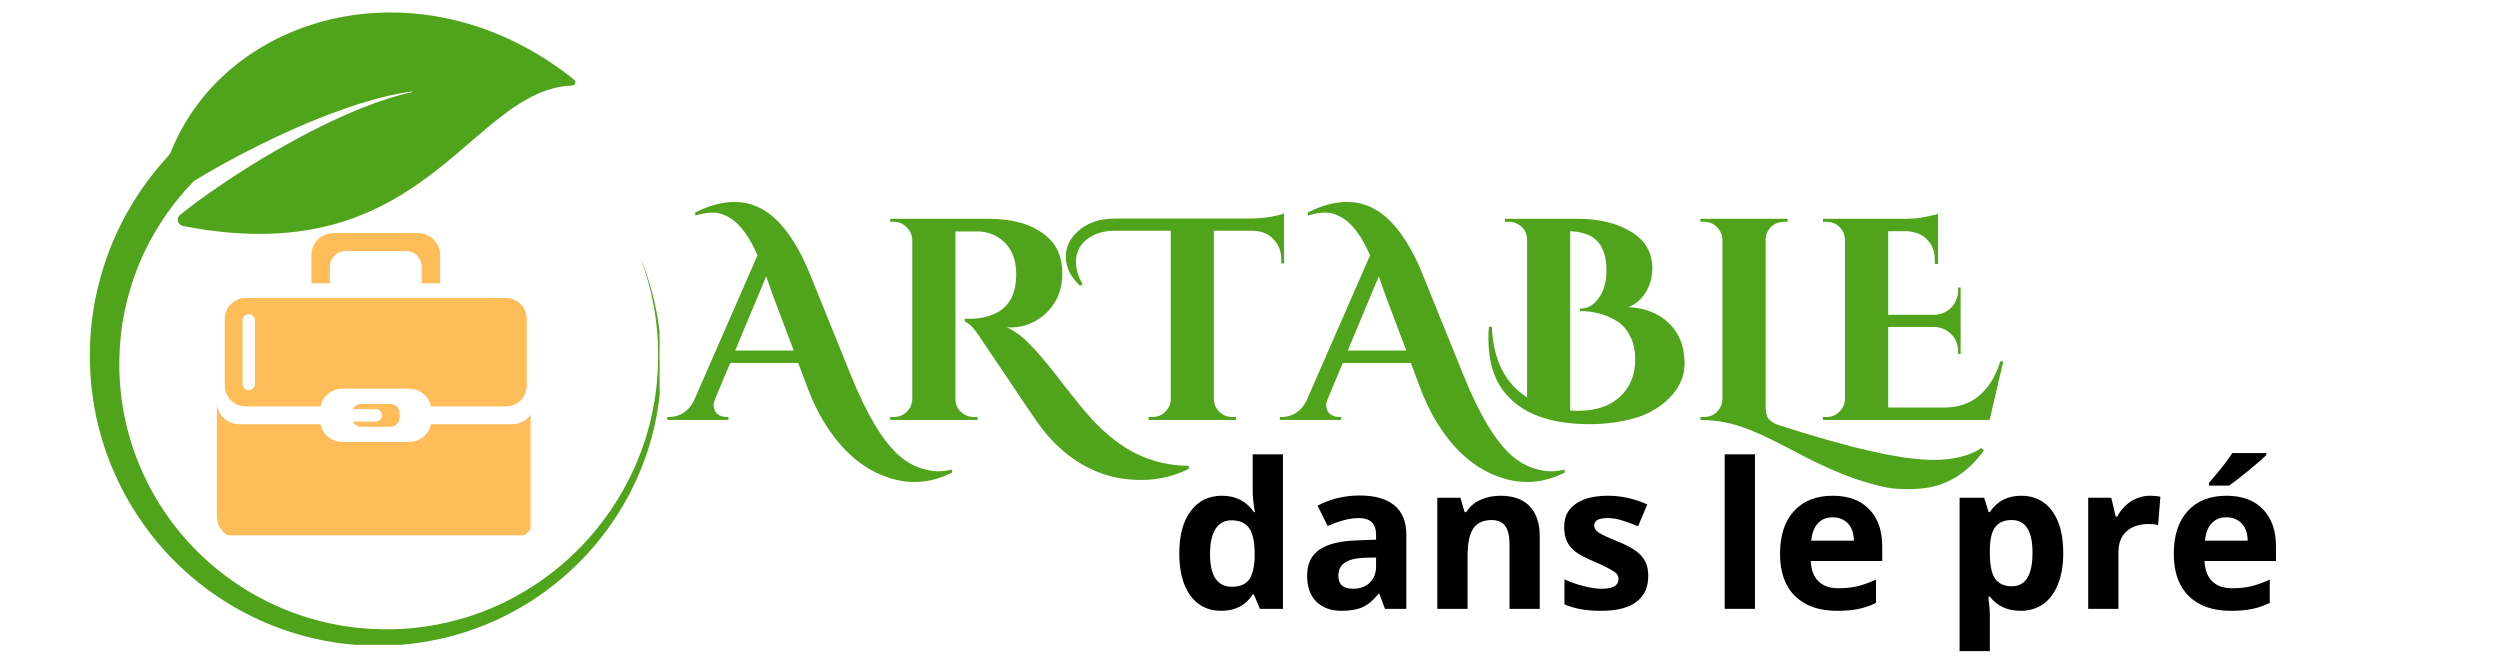
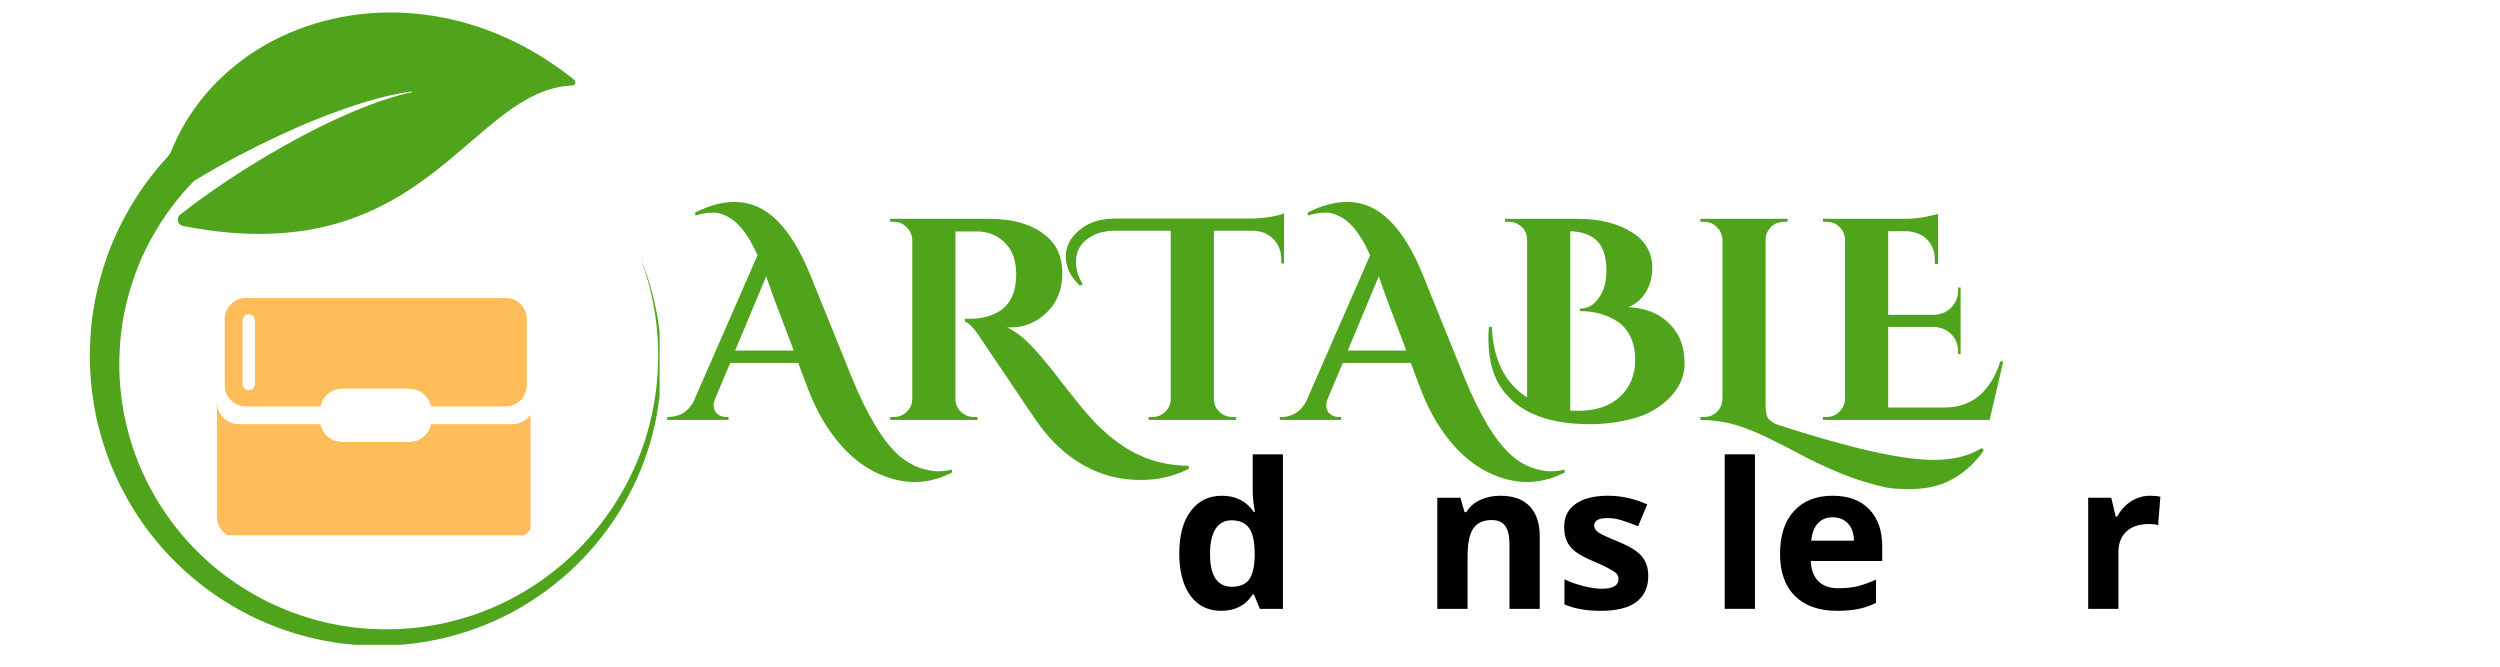
<svg xmlns="http://www.w3.org/2000/svg" width="210" zoomAndPan="magnify" viewBox="0 0 157.5 42" height="56" preserveAspectRatio="xMidYMid meet" version="1.0">
  <defs>
    <g />
    <clipPath id="c50bd76a6a">
      <path d="M 5.66 0 L 41.555 0 L 41.555 40.621 L 5.66 40.621 Z M 5.66 0 " clip-rule="nonzero" />
    </clipPath>
    <clipPath id="874355b811">
-       <path d="M 123 31 L 130 31 L 130 41.023 L 123 41.023 Z M 123 31 " clip-rule="nonzero" />
-     </clipPath>
+       </clipPath>
    <clipPath id="ae7be37dd6">
      <path d="M 13.648 25 L 33.426 25 L 33.426 33.727 L 13.648 33.727 Z M 13.648 25 " clip-rule="nonzero" />
    </clipPath>
    <clipPath id="15bca08117">
      <path d="M 19 14.68 L 28 14.68 L 28 18 L 19 18 Z M 19 14.68 " clip-rule="nonzero" />
    </clipPath>
    <clipPath id="a122550963">
      <path d="M 14 18 L 33.426 18 L 33.426 26 L 14 26 Z M 14 18 " clip-rule="nonzero" />
    </clipPath>
  </defs>
  <g clip-path="url(#c50bd76a6a)">
    <path fill="#50a41c" d="M 41.664 23.164 C 41.668 23.566 41.633 23.969 41.609 24.367 C 41.598 24.57 41.57 24.77 41.547 24.969 C 41.523 25.168 41.508 25.371 41.469 25.566 C 41.008 28.762 39.609 31.816 37.52 34.301 C 35.434 36.789 32.648 38.711 29.539 39.746 C 28.758 40 27.969 40.223 27.16 40.363 L 26.855 40.422 C 26.754 40.441 26.652 40.453 26.551 40.469 L 25.941 40.555 L 25.328 40.613 L 25.023 40.641 L 24.715 40.652 L 24.098 40.68 L 23.172 40.668 C 23.07 40.664 22.969 40.656 22.863 40.652 L 22.25 40.613 L 21.633 40.547 L 21.328 40.512 L 21.023 40.461 L 20.41 40.359 L 19.805 40.23 C 16.582 39.5 13.562 37.855 11.18 35.531 C 8.793 33.215 7.055 30.215 6.227 26.961 L 6.078 26.352 L 5.961 25.73 C 5.941 25.629 5.918 25.527 5.902 25.422 L 5.859 25.109 C 5.828 24.902 5.797 24.695 5.773 24.488 C 5.738 24.066 5.688 23.648 5.68 23.23 C 5.672 23.02 5.66 22.809 5.66 22.598 L 5.668 21.969 C 5.695 20.285 5.977 18.605 6.473 16.988 C 6.957 15.367 7.695 13.824 8.609 12.395 C 8.719 12.211 8.844 12.043 8.965 11.867 C 9.086 11.695 9.203 11.516 9.332 11.348 C 9.598 11.016 9.848 10.672 10.133 10.355 C 10.273 10.195 10.41 10.035 10.555 9.879 C 10.656 9.77 10.738 9.641 10.793 9.504 C 14.348 0.746 26.684 -2.582 36.172 5.023 C 36.32 5.141 36.242 5.379 36.055 5.387 C 32.883 5.516 30.625 8.309 27.395 10.809 C 23.973 13.457 19.457 15.777 11.602 14.25 C 11.57 14.246 11.539 14.238 11.508 14.23 C 11.184 14.152 11.086 13.734 11.348 13.527 C 11.625 13.309 11.906 13.094 12.191 12.879 C 12.902 12.348 13.637 11.836 14.379 11.34 C 14.754 11.094 15.129 10.848 15.508 10.609 C 15.887 10.371 16.27 10.137 16.656 9.906 C 17.426 9.449 18.207 9.008 19 8.586 C 19.793 8.164 20.598 7.766 21.418 7.395 C 22.234 7.023 23.066 6.68 23.918 6.387 C 24.344 6.238 24.773 6.105 25.207 5.988 C 25.449 5.922 25.691 5.863 25.938 5.812 C 25.969 5.805 25.961 5.766 25.93 5.766 C 25.68 5.801 25.434 5.84 25.184 5.887 C 24.738 5.969 24.297 6.07 23.855 6.188 C 22.98 6.418 22.113 6.699 21.262 7.012 C 20.406 7.32 19.562 7.66 18.73 8.023 C 17.898 8.387 17.074 8.773 16.258 9.18 C 15.852 9.383 15.445 9.59 15.043 9.801 C 14.637 10.016 14.238 10.23 13.84 10.453 C 13.301 10.758 12.766 11.066 12.234 11.391 L 12.191 11.43 C 12.062 11.562 11.938 11.703 11.812 11.84 C 11.551 12.109 11.324 12.406 11.082 12.691 C 10.961 12.836 10.855 12.992 10.742 13.141 C 10.633 13.293 10.512 13.438 10.414 13.598 C 9.57 14.836 8.871 16.18 8.398 17.609 C 7.914 19.035 7.613 20.527 7.543 22.039 L 7.52 22.605 C 7.512 22.797 7.52 22.984 7.52 23.176 C 7.516 23.555 7.551 23.934 7.57 24.309 C 7.586 24.5 7.613 24.688 7.629 24.875 L 7.66 25.16 C 7.672 25.254 7.691 25.348 7.707 25.441 L 7.797 26 L 7.914 26.559 C 8.57 29.523 10.07 32.309 12.203 34.512 C 14.332 36.719 17.086 38.332 20.078 39.105 L 20.641 39.246 L 21.211 39.355 L 21.496 39.414 L 21.781 39.453 L 22.355 39.535 L 22.934 39.586 C 23.031 39.598 23.129 39.605 23.227 39.613 L 23.516 39.625 L 24.098 39.648 L 24.68 39.641 L 24.969 39.637 L 25.262 39.621 L 25.844 39.586 L 26.422 39.52 C 26.516 39.508 26.613 39.5 26.711 39.484 L 27 39.438 C 27.77 39.328 28.523 39.137 29.273 38.922 C 32.262 38.027 34.992 36.27 37.082 33.922 C 39.176 31.578 40.637 28.645 41.184 25.52 C 41.227 25.328 41.25 25.129 41.281 24.934 C 41.305 24.738 41.34 24.543 41.359 24.344 C 41.395 23.949 41.438 23.555 41.445 23.156 C 41.465 22.762 41.473 22.363 41.461 21.965 C 41.453 21.57 41.43 21.172 41.391 20.777 C 41.242 19.191 40.879 17.621 40.301 16.133 C 40.922 17.605 41.34 19.168 41.535 20.758 C 41.586 21.156 41.621 21.559 41.641 21.961 C 41.668 22.359 41.668 22.762 41.664 23.164 " fill-opacity="1" fill-rule="nonzero" />
  </g>
  <g fill="#50a41c" fill-opacity="1">
    <g transform="translate(42.52, 26.457)">
      <g>
-         <path d="M 17.469 3.312 C 16.156 3.977 14.828 4.086 13.484 3.641 C 12.047 3.18 10.805 2.203 9.766 0.703 C 9.211 -0.086 8.738 -1.008 8.344 -2.062 L 7.766 -3.594 L 3.484 -3.594 L 2.531 -1.328 C 2.469 -1.16 2.438 -1.031 2.438 -0.938 C 2.438 -0.844 2.457 -0.738 2.5 -0.625 C 2.539 -0.508 2.629 -0.406 2.766 -0.312 C 2.91 -0.227 3.066 -0.188 3.234 -0.188 L 3.375 -0.188 L 3.375 0 L -0.484 0 L -0.484 -0.188 L -0.328 -0.188 C -0.047 -0.188 0.227 -0.266 0.5 -0.422 C 0.77 -0.586 0.992 -0.832 1.172 -1.156 L 5.203 -10.375 C 4.734 -11.426 4.234 -12.156 3.703 -12.562 C 3.254 -12.895 2.828 -13.062 2.422 -13.062 C 2.023 -13.062 1.648 -13 1.297 -12.875 L 1.266 -13.062 C 2.129 -13.508 2.961 -13.734 3.766 -13.734 C 4.754 -13.734 5.641 -13.348 6.422 -12.578 C 7.191 -11.816 7.875 -10.719 8.469 -9.281 L 11.094 -2.797 C 12.082 -0.348 13.094 1.332 14.125 2.25 C 14.551 2.613 14.984 2.867 15.422 3.016 C 15.867 3.16 16.25 3.234 16.562 3.234 C 16.875 3.234 17.172 3.195 17.453 3.125 Z M 3.797 -4.375 L 7.484 -4.375 L 6.219 -7.719 C 6.156 -7.895 6.07 -8.129 5.969 -8.422 C 5.863 -8.711 5.789 -8.922 5.75 -9.047 Z M 3.797 -4.375 " />
+         <path d="M 17.469 3.312 C 16.156 3.977 14.828 4.086 13.484 3.641 C 12.047 3.18 10.805 2.203 9.766 0.703 C 9.211 -0.086 8.738 -1.008 8.344 -2.062 L 7.766 -3.594 L 3.484 -3.594 L 2.531 -1.328 C 2.469 -1.16 2.438 -1.031 2.438 -0.938 C 2.438 -0.844 2.457 -0.738 2.5 -0.625 C 2.539 -0.508 2.629 -0.406 2.766 -0.312 C 2.91 -0.227 3.066 -0.188 3.234 -0.188 L 3.375 -0.188 L 3.375 0 L -0.484 0 L -0.484 -0.188 C -0.047 -0.188 0.227 -0.266 0.5 -0.422 C 0.77 -0.586 0.992 -0.832 1.172 -1.156 L 5.203 -10.375 C 4.734 -11.426 4.234 -12.156 3.703 -12.562 C 3.254 -12.895 2.828 -13.062 2.422 -13.062 C 2.023 -13.062 1.648 -13 1.297 -12.875 L 1.266 -13.062 C 2.129 -13.508 2.961 -13.734 3.766 -13.734 C 4.754 -13.734 5.641 -13.348 6.422 -12.578 C 7.191 -11.816 7.875 -10.719 8.469 -9.281 L 11.094 -2.797 C 12.082 -0.348 13.094 1.332 14.125 2.25 C 14.551 2.613 14.984 2.867 15.422 3.016 C 15.867 3.16 16.25 3.234 16.562 3.234 C 16.875 3.234 17.172 3.195 17.453 3.125 Z M 3.797 -4.375 L 7.484 -4.375 L 6.219 -7.719 C 6.156 -7.895 6.07 -8.129 5.969 -8.422 C 5.863 -8.711 5.789 -8.922 5.75 -9.047 Z M 3.797 -4.375 " />
      </g>
    </g>
  </g>
  <g fill="#50a41c" fill-opacity="1">
    <g transform="translate(55.27, 26.457)">
      <g>
        <path d="M 19.625 3.078 C 18.688 3.547 17.688 3.781 16.625 3.781 C 15.688 3.781 14.832 3.633 14.062 3.344 C 12.395 2.727 10.977 1.531 9.812 -0.25 C 9.508 -0.688 8.945 -1.52 8.125 -2.75 C 7.301 -3.977 6.77 -4.766 6.531 -5.109 C 6.113 -5.766 5.773 -6.125 5.516 -6.188 L 5.516 -6.375 C 5.523 -6.375 5.539 -6.375 5.562 -6.375 C 5.582 -6.375 5.602 -6.375 5.625 -6.375 C 5.645 -6.375 5.664 -6.375 5.688 -6.375 C 5.719 -6.375 5.75 -6.375 5.781 -6.375 C 5.82 -6.375 5.852 -6.375 5.875 -6.375 C 6.488 -6.375 7.055 -6.508 7.578 -6.781 C 8.359 -7.219 8.75 -8.02 8.75 -9.188 C 8.75 -10.039 8.508 -10.703 8.031 -11.172 C 7.551 -11.641 6.973 -11.875 6.297 -11.875 L 4.922 -11.875 L 4.922 -1.328 C 4.922 -1.004 5.035 -0.734 5.266 -0.516 C 5.492 -0.297 5.766 -0.188 6.078 -0.188 L 6.312 -0.188 L 6.312 0 L 0.812 0 L 0.812 -0.188 L 1.047 -0.188 C 1.348 -0.188 1.613 -0.289 1.844 -0.5 C 2.07 -0.719 2.191 -0.984 2.203 -1.297 L 2.203 -11.344 C 2.191 -11.656 2.07 -11.922 1.844 -12.141 C 1.625 -12.367 1.359 -12.484 1.047 -12.484 L 0.812 -12.484 L 0.812 -12.672 L 7.016 -12.672 C 8.578 -12.672 9.785 -12.312 10.641 -11.594 C 11.316 -11.039 11.656 -10.254 11.656 -9.234 C 11.656 -8.223 11.328 -7.398 10.672 -6.766 C 10.016 -6.141 9.258 -5.828 8.406 -5.828 C 8.344 -5.828 8.266 -5.832 8.172 -5.844 C 8.672 -5.582 9.086 -5.285 9.422 -4.953 C 9.754 -4.629 10.039 -4.32 10.281 -4.031 C 10.531 -3.738 10.742 -3.484 10.922 -3.266 C 11.098 -3.047 11.328 -2.75 11.609 -2.375 C 11.898 -2.008 12.203 -1.629 12.516 -1.234 C 12.828 -0.836 13.172 -0.43 13.547 -0.016 C 13.93 0.398 14.359 0.797 14.828 1.172 C 15.297 1.547 15.77 1.852 16.25 2.094 C 17.27 2.613 18.395 2.879 19.625 2.891 Z M 19.625 3.078 " />
      </g>
    </g>
  </g>
  <g fill="#50a41c" fill-opacity="1">
    <g transform="translate(68.49, 26.457)">
      <g>
        <path d="M -0.453 -8.453 C -1.047 -9.016 -1.344 -9.625 -1.344 -10.281 C -1.344 -10.781 -1.18 -11.219 -0.859 -11.594 C -0.242 -12.32 0.617 -12.688 1.734 -12.688 L 10.25 -12.688 C 10.781 -12.695 11.242 -12.738 11.641 -12.812 C 12.047 -12.895 12.301 -12.961 12.406 -13.016 L 12.406 -9.859 L 12.234 -9.859 L 12.234 -10.078 C 12.234 -10.617 12.066 -11.055 11.734 -11.391 C 11.41 -11.734 10.973 -11.91 10.422 -11.922 L 7.984 -11.922 L 7.984 -1.297 C 8.004 -0.867 8.203 -0.547 8.578 -0.328 C 8.742 -0.234 8.93 -0.188 9.141 -0.188 L 9.375 -0.188 L 9.375 0 L 3.875 0 L 3.875 -0.188 L 4.109 -0.188 C 4.422 -0.188 4.688 -0.289 4.906 -0.5 C 5.133 -0.719 5.254 -0.977 5.266 -1.281 L 5.266 -11.922 L 1.734 -11.922 C 1.242 -11.922 0.812 -11.832 0.438 -11.656 C -0.32 -11.289 -0.703 -10.723 -0.703 -9.953 C -0.703 -9.492 -0.562 -9.023 -0.281 -8.547 Z M -0.453 -8.453 " />
      </g>
    </g>
  </g>
  <g fill="#50a41c" fill-opacity="1">
    <g transform="translate(81.113, 26.457)">
      <g>
        <path d="M 17.469 3.312 C 16.156 3.977 14.828 4.086 13.484 3.641 C 12.047 3.18 10.805 2.203 9.766 0.703 C 9.211 -0.086 8.738 -1.008 8.344 -2.062 L 7.766 -3.594 L 3.484 -3.594 L 2.531 -1.328 C 2.469 -1.16 2.438 -1.031 2.438 -0.938 C 2.438 -0.844 2.457 -0.738 2.5 -0.625 C 2.539 -0.508 2.629 -0.406 2.766 -0.312 C 2.91 -0.227 3.066 -0.188 3.234 -0.188 L 3.375 -0.188 L 3.375 0 L -0.484 0 L -0.484 -0.188 L -0.328 -0.188 C -0.047 -0.188 0.227 -0.266 0.5 -0.422 C 0.77 -0.586 0.992 -0.832 1.172 -1.156 L 5.203 -10.375 C 4.734 -11.426 4.234 -12.156 3.703 -12.562 C 3.254 -12.895 2.828 -13.062 2.422 -13.062 C 2.023 -13.062 1.648 -13 1.297 -12.875 L 1.266 -13.062 C 2.129 -13.508 2.961 -13.734 3.766 -13.734 C 4.754 -13.734 5.641 -13.348 6.422 -12.578 C 7.191 -11.816 7.875 -10.719 8.469 -9.281 L 11.094 -2.797 C 12.082 -0.348 13.094 1.332 14.125 2.25 C 14.551 2.613 14.984 2.867 15.422 3.016 C 15.867 3.16 16.25 3.234 16.562 3.234 C 16.875 3.234 17.172 3.195 17.453 3.125 Z M 3.797 -4.375 L 7.484 -4.375 L 6.219 -7.719 C 6.156 -7.895 6.07 -8.129 5.969 -8.422 C 5.863 -8.711 5.789 -8.922 5.75 -9.047 Z M 3.797 -4.375 " />
      </g>
    </g>
  </g>
  <g fill="#50a41c" fill-opacity="1">
    <g transform="translate(93.862, 26.457)">
      <g>
        <path d="M 10.234 -9.547 C 10.234 -8.984 10.094 -8.477 9.812 -8.031 C 9.531 -7.582 9.164 -7.273 8.719 -7.109 C 10.113 -7.035 11.133 -6.488 11.781 -5.469 C 12.102 -4.945 12.266 -4.305 12.266 -3.547 C 12.266 -2.785 11.973 -2.094 11.391 -1.469 C 10.805 -0.844 10.062 -0.395 9.156 -0.125 C 8.25 0.133 7.297 0.266 6.297 0.266 C 3.797 0.266 2.008 -0.395 0.938 -1.719 C 0.25 -2.562 -0.094 -3.703 -0.094 -5.141 C -0.094 -5.379 -0.082 -5.617 -0.062 -5.859 L 0.125 -5.875 C 0.207 -3.801 0.945 -2.316 2.344 -1.422 L 2.344 -11.359 C 2.332 -11.805 2.133 -12.133 1.75 -12.344 C 1.582 -12.438 1.395 -12.484 1.188 -12.484 L 0.953 -12.484 L 0.953 -12.672 L 5.547 -12.672 C 6.891 -12.672 8.004 -12.398 8.891 -11.859 C 9.785 -11.328 10.234 -10.555 10.234 -9.547 Z M 5.578 -0.578 C 6.691 -0.578 7.566 -0.875 8.203 -1.469 C 8.836 -2.062 9.156 -2.836 9.156 -3.797 C 9.156 -4.398 9.039 -4.91 8.812 -5.328 C 8.594 -5.742 8.301 -6.055 7.938 -6.266 C 7.281 -6.66 6.523 -6.859 5.672 -6.859 L 5.672 -7.016 C 6.066 -7.016 6.395 -7.156 6.656 -7.438 C 7.113 -7.914 7.344 -8.57 7.344 -9.406 C 7.344 -10.238 7.156 -10.852 6.781 -11.25 C 6.414 -11.645 5.844 -11.859 5.062 -11.891 L 5.062 -0.594 C 5.227 -0.582 5.398 -0.578 5.578 -0.578 Z M 5.578 -0.578 " />
      </g>
    </g>
  </g>
  <g fill="#50a41c" fill-opacity="1">
    <g transform="translate(106.359, 26.457)">
      <g>
        <path d="M 15.453 2.516 C 16.703 2.516 17.711 2.266 18.484 1.766 L 18.625 1.922 C 17.582 3.359 16.289 4.156 14.75 4.312 C 14.426 4.344 14.145 4.359 13.906 4.359 C 13.664 4.359 13.391 4.348 13.078 4.328 C 12.773 4.316 12.348 4.238 11.797 4.094 C 11.242 3.945 10.754 3.797 10.328 3.641 C 9.91 3.492 9.422 3.297 8.859 3.047 C 8.305 2.797 7.848 2.578 7.484 2.391 C 7.129 2.203 6.703 1.977 6.203 1.719 C 5.703 1.469 5.266 1.25 4.891 1.062 C 4.516 0.883 4.148 0.727 3.797 0.594 C 2.805 0.195 1.797 0 0.766 0 L 0.766 -0.188 L 1 -0.188 C 1.312 -0.188 1.578 -0.289 1.797 -0.5 C 2.023 -0.719 2.145 -0.992 2.156 -1.328 L 2.156 -11.344 C 2.145 -11.664 2.023 -11.938 1.797 -12.156 C 1.578 -12.375 1.312 -12.484 1 -12.484 L 0.766 -12.484 L 0.766 -12.672 L 6.266 -12.672 L 6.25 -12.484 L 6.062 -12.484 C 5.602 -12.484 5.258 -12.297 5.031 -11.922 C 4.926 -11.754 4.875 -11.562 4.875 -11.344 L 4.875 -0.844 C 4.875 -0.445 4.953 -0.172 5.109 -0.016 C 5.266 0.129 5.438 0.234 5.625 0.297 C 10.164 1.773 13.441 2.516 15.453 2.516 Z M 15.453 2.516 " />
      </g>
    </g>
  </g>
  <g fill="#50a41c" fill-opacity="1">
    <g transform="translate(114.081, 26.457)">
      <g>
        <path d="M 1 -0.188 C 1.312 -0.188 1.578 -0.297 1.797 -0.516 C 2.023 -0.734 2.145 -1.004 2.156 -1.328 L 2.156 -11.406 C 2.113 -11.82 1.914 -12.133 1.562 -12.344 C 1.375 -12.438 1.188 -12.484 1 -12.484 L 0.766 -12.484 L 0.766 -12.672 L 5.844 -12.672 C 6.375 -12.672 6.836 -12.711 7.234 -12.797 C 7.629 -12.879 7.891 -12.941 8.016 -12.984 L 8.016 -9.828 L 7.812 -9.828 L 7.812 -10.047 C 7.82 -10.586 7.664 -11.02 7.344 -11.344 C 7.031 -11.676 6.602 -11.859 6.062 -11.891 L 4.875 -11.891 L 4.875 -6.625 L 7.75 -6.625 C 8.188 -6.633 8.551 -6.785 8.844 -7.078 C 9.133 -7.379 9.281 -7.742 9.281 -8.172 L 9.281 -8.344 L 9.438 -8.344 L 9.438 -4.156 L 9.281 -4.156 L 9.281 -4.312 C 9.281 -4.75 9.133 -5.113 8.844 -5.406 C 8.551 -5.695 8.191 -5.848 7.766 -5.859 L 4.875 -5.859 L 4.875 -0.781 L 8.391 -0.781 C 9.273 -0.781 10.016 -1.031 10.609 -1.531 C 11.203 -2.039 11.645 -2.758 11.938 -3.688 L 12.125 -3.688 L 11.266 0 L 0.766 0 L 0.766 -0.188 Z M 1 -0.188 " />
      </g>
    </g>
  </g>
  <g fill="#000000" fill-opacity="1">
    <g transform="translate(73.716, 38.357)">
      <g>
        <path d="M 3.219 0.125 C 2.395 0.125 1.75 -0.191 1.281 -0.828 C 0.812 -1.473 0.578 -2.359 0.578 -3.484 C 0.578 -4.629 0.816 -5.52 1.297 -6.156 C 1.773 -6.801 2.43 -7.125 3.266 -7.125 C 4.141 -7.125 4.812 -6.781 5.281 -6.094 L 5.344 -6.094 C 5.25 -6.613 5.203 -7.082 5.203 -7.5 L 5.203 -9.734 L 7.109 -9.734 L 7.109 0 L 5.656 0 L 5.281 -0.906 L 5.203 -0.906 C 4.766 -0.219 4.102 0.125 3.219 0.125 Z M 3.891 -1.391 C 4.367 -1.391 4.723 -1.531 4.953 -1.812 C 5.18 -2.102 5.305 -2.586 5.328 -3.266 L 5.328 -3.469 C 5.328 -4.219 5.211 -4.754 4.984 -5.078 C 4.754 -5.41 4.379 -5.578 3.859 -5.578 C 3.43 -5.578 3.098 -5.395 2.859 -5.031 C 2.629 -4.664 2.516 -4.141 2.516 -3.453 C 2.516 -2.766 2.629 -2.25 2.859 -1.906 C 3.098 -1.562 3.441 -1.391 3.891 -1.391 Z M 3.891 -1.391 " />
      </g>
    </g>
  </g>
  <g fill="#000000" fill-opacity="1">
    <g transform="translate(81.818, 38.357)">
      <g>
-         <path d="M 5.438 0 L 5.078 -0.953 L 5.031 -0.953 C 4.707 -0.547 4.375 -0.266 4.031 -0.109 C 3.688 0.047 3.242 0.125 2.703 0.125 C 2.035 0.125 1.504 -0.066 1.109 -0.453 C 0.723 -0.836 0.531 -1.383 0.531 -2.094 C 0.531 -2.832 0.789 -3.379 1.312 -3.734 C 1.832 -4.086 2.617 -4.281 3.672 -4.312 L 4.875 -4.359 L 4.875 -4.656 C 4.875 -5.363 4.516 -5.719 3.797 -5.719 C 3.234 -5.719 2.578 -5.551 1.828 -5.219 L 1.188 -6.5 C 1.988 -6.926 2.879 -7.141 3.859 -7.141 C 4.805 -7.141 5.531 -6.93 6.031 -6.516 C 6.531 -6.109 6.781 -5.488 6.781 -4.656 L 6.781 0 Z M 4.875 -3.234 L 4.141 -3.219 C 3.586 -3.195 3.176 -3.094 2.906 -2.906 C 2.633 -2.727 2.5 -2.453 2.5 -2.078 C 2.5 -1.535 2.805 -1.266 3.422 -1.266 C 3.859 -1.266 4.207 -1.391 4.469 -1.641 C 4.738 -1.898 4.875 -2.242 4.875 -2.672 Z M 4.875 -3.234 " />
-       </g>
+         </g>
    </g>
  </g>
  <g fill="#000000" fill-opacity="1">
    <g transform="translate(89.551, 38.357)">
      <g>
        <path d="M 7.453 0 L 5.547 0 L 5.547 -4.078 C 5.547 -4.586 5.457 -4.969 5.281 -5.219 C 5.102 -5.469 4.816 -5.594 4.422 -5.594 C 3.891 -5.594 3.504 -5.414 3.266 -5.062 C 3.023 -4.707 2.906 -4.117 2.906 -3.297 L 2.906 0 L 1 0 L 1 -7 L 2.453 -7 L 2.719 -6.094 L 2.828 -6.094 C 3.035 -6.438 3.328 -6.691 3.703 -6.859 C 4.078 -7.035 4.5 -7.125 4.969 -7.125 C 5.781 -7.125 6.395 -6.906 6.812 -6.469 C 7.238 -6.031 7.453 -5.395 7.453 -4.562 Z M 7.453 0 " />
      </g>
    </g>
  </g>
  <g fill="#000000" fill-opacity="1">
    <g transform="translate(97.966, 38.357)">
      <g>
        <path d="M 5.875 -2.078 C 5.875 -1.359 5.625 -0.812 5.125 -0.438 C 4.633 -0.062 3.891 0.125 2.891 0.125 C 2.391 0.125 1.957 0.086 1.594 0.016 C 1.238 -0.047 0.906 -0.145 0.594 -0.281 L 0.594 -1.859 C 0.945 -1.691 1.344 -1.551 1.781 -1.438 C 2.227 -1.32 2.617 -1.266 2.953 -1.266 C 3.648 -1.266 4 -1.469 4 -1.875 C 4 -2.02 3.953 -2.141 3.859 -2.234 C 3.766 -2.328 3.602 -2.43 3.375 -2.547 C 3.156 -2.672 2.859 -2.812 2.484 -2.969 C 1.941 -3.195 1.547 -3.406 1.297 -3.594 C 1.047 -3.789 0.863 -4.008 0.75 -4.25 C 0.633 -4.5 0.578 -4.805 0.578 -5.172 C 0.578 -5.797 0.816 -6.273 1.297 -6.609 C 1.773 -6.953 2.457 -7.125 3.344 -7.125 C 4.188 -7.125 5.008 -6.941 5.812 -6.578 L 5.234 -5.203 C 4.879 -5.348 4.551 -5.469 4.25 -5.562 C 3.945 -5.664 3.633 -5.719 3.312 -5.719 C 2.75 -5.719 2.469 -5.562 2.469 -5.25 C 2.469 -5.082 2.555 -4.938 2.734 -4.812 C 2.922 -4.688 3.32 -4.5 3.938 -4.25 C 4.477 -4.031 4.875 -3.82 5.125 -3.625 C 5.383 -3.438 5.57 -3.219 5.688 -2.969 C 5.812 -2.719 5.875 -2.422 5.875 -2.078 Z M 5.875 -2.078 " />
      </g>
    </g>
  </g>
  <g fill="#000000" fill-opacity="1">
    <g transform="translate(104.33, 38.357)">
      <g />
    </g>
  </g>
  <g fill="#000000" fill-opacity="1">
    <g transform="translate(107.656, 38.357)">
      <g>
        <path d="M 2.906 0 L 1 0 L 1 -9.734 L 2.906 -9.734 Z M 2.906 0 " />
      </g>
    </g>
  </g>
  <g fill="#000000" fill-opacity="1">
    <g transform="translate(111.564, 38.357)">
      <g>
        <path d="M 3.891 -5.766 C 3.492 -5.766 3.18 -5.633 2.953 -5.375 C 2.723 -5.125 2.586 -4.766 2.547 -4.297 L 5.234 -4.297 C 5.223 -4.766 5.098 -5.125 4.859 -5.375 C 4.617 -5.633 4.297 -5.766 3.891 -5.766 Z M 4.172 0.125 C 3.047 0.125 2.164 -0.18 1.531 -0.797 C 0.895 -1.422 0.578 -2.305 0.578 -3.453 C 0.578 -4.617 0.867 -5.52 1.453 -6.156 C 2.035 -6.801 2.848 -7.125 3.891 -7.125 C 4.879 -7.125 5.645 -6.844 6.188 -6.281 C 6.738 -5.719 7.016 -4.941 7.016 -3.953 L 7.016 -3.016 L 2.516 -3.016 C 2.535 -2.473 2.691 -2.051 2.984 -1.75 C 3.285 -1.445 3.707 -1.297 4.25 -1.297 C 4.676 -1.297 5.078 -1.336 5.453 -1.422 C 5.828 -1.516 6.219 -1.656 6.625 -1.844 L 6.625 -0.375 C 6.289 -0.207 5.93 -0.082 5.547 0 C 5.172 0.082 4.711 0.125 4.172 0.125 Z M 4.172 0.125 " />
      </g>
    </g>
  </g>
  <g fill="#000000" fill-opacity="1">
    <g transform="translate(119.128, 38.357)">
      <g />
    </g>
  </g>
  <g clip-path="url(#874355b811)">
    <g fill="#000000" fill-opacity="1">
      <g transform="translate(122.454, 38.357)">
        <g>
          <path d="M 4.844 0.125 C 4.02 0.125 3.375 -0.172 2.906 -0.766 L 2.812 -0.766 C 2.875 -0.18 2.906 0.156 2.906 0.25 L 2.906 3.078 L 1 3.078 L 1 -7 L 2.547 -7 L 2.828 -6.094 L 2.906 -6.094 C 3.352 -6.781 4.016 -7.125 4.891 -7.125 C 5.711 -7.125 6.359 -6.805 6.828 -6.172 C 7.297 -5.535 7.531 -4.648 7.531 -3.516 C 7.531 -2.766 7.422 -2.113 7.203 -1.562 C 6.984 -1.008 6.672 -0.586 6.266 -0.297 C 5.859 -0.016 5.383 0.125 4.844 0.125 Z M 4.281 -5.594 C 3.812 -5.594 3.469 -5.445 3.25 -5.156 C 3.031 -4.875 2.914 -4.398 2.906 -3.734 L 2.906 -3.516 C 2.906 -2.766 3.016 -2.227 3.234 -1.906 C 3.461 -1.582 3.816 -1.422 4.297 -1.422 C 5.16 -1.422 5.594 -2.125 5.594 -3.531 C 5.594 -4.219 5.484 -4.734 5.266 -5.078 C 5.055 -5.422 4.727 -5.594 4.281 -5.594 Z M 4.281 -5.594 " />
        </g>
      </g>
    </g>
  </g>
  <g fill="#000000" fill-opacity="1">
    <g transform="translate(130.556, 38.357)">
      <g>
        <path d="M 4.906 -7.125 C 5.164 -7.125 5.379 -7.102 5.547 -7.062 L 5.406 -5.281 C 5.25 -5.32 5.062 -5.344 4.844 -5.344 C 4.227 -5.344 3.75 -5.188 3.406 -4.875 C 3.07 -4.562 2.906 -4.125 2.906 -3.562 L 2.906 0 L 1 0 L 1 -7 L 2.453 -7 L 2.734 -5.812 L 2.828 -5.812 C 3.035 -6.207 3.32 -6.523 3.688 -6.766 C 4.062 -7.004 4.469 -7.125 4.906 -7.125 Z M 4.906 -7.125 " />
      </g>
    </g>
  </g>
  <g fill="#000000" fill-opacity="1">
    <g transform="translate(136.37, 38.357)">
      <g>
-         <path d="M 3.891 -5.766 C 3.492 -5.766 3.18 -5.633 2.953 -5.375 C 2.723 -5.125 2.586 -4.766 2.547 -4.297 L 5.234 -4.297 C 5.223 -4.766 5.098 -5.125 4.859 -5.375 C 4.617 -5.633 4.297 -5.766 3.891 -5.766 Z M 4.172 0.125 C 3.047 0.125 2.164 -0.18 1.531 -0.797 C 0.895 -1.422 0.578 -2.305 0.578 -3.453 C 0.578 -4.617 0.867 -5.52 1.453 -6.156 C 2.035 -6.801 2.848 -7.125 3.891 -7.125 C 4.879 -7.125 5.645 -6.844 6.188 -6.281 C 6.738 -5.719 7.016 -4.941 7.016 -3.953 L 7.016 -3.016 L 2.516 -3.016 C 2.535 -2.473 2.691 -2.051 2.984 -1.75 C 3.285 -1.445 3.707 -1.297 4.25 -1.297 C 4.676 -1.297 5.078 -1.336 5.453 -1.422 C 5.828 -1.516 6.219 -1.656 6.625 -1.844 L 6.625 -0.375 C 6.289 -0.207 5.93 -0.082 5.547 0 C 5.172 0.082 4.711 0.125 4.172 0.125 Z M 2.797 -7.766 L 2.797 -7.938 C 3.516 -8.77 4.004 -9.395 4.266 -9.812 L 6.406 -9.812 L 6.406 -9.688 C 6.188 -9.469 5.816 -9.145 5.297 -8.719 C 4.773 -8.289 4.363 -7.973 4.062 -7.766 Z M 2.797 -7.766 " />
-       </g>
+         </g>
    </g>
  </g>
  <g clip-path="url(#ae7be37dd6)">
    <path fill="#ffbd59" d="M 32.281 26.723 L 27.152 26.723 C 27.027 27.359 26.461 27.84 25.785 27.84 L 21.559 27.84 C 20.879 27.84 20.316 27.359 20.191 26.723 L 15.059 26.723 C 14.289 26.723 13.664 26.098 13.664 25.328 L 13.664 32.531 C 13.664 33.301 14.289 33.926 15.059 33.926 L 32.281 33.926 C 33.051 33.926 33.676 33.301 33.676 32.531 L 33.676 25.328 C 33.676 26.098 33.051 26.723 32.281 26.723 Z M 32.281 26.723 " fill-opacity="1" fill-rule="nonzero" />
  </g>
  <g clip-path="url(#15bca08117)">
-     <path fill="#ffbd59" d="M 20.777 17.844 L 20.777 16.809 C 20.777 16.258 21.223 15.812 21.773 15.812 L 25.57 15.812 C 26.117 15.812 26.562 16.258 26.562 16.809 L 26.562 17.844 L 27.727 17.844 L 27.727 16.078 C 27.727 15.305 27.102 14.684 26.332 14.684 L 21.012 14.684 C 20.242 14.684 19.617 15.305 19.617 16.078 L 19.617 17.844 Z M 20.777 17.844 " fill-opacity="1" fill-rule="nonzero" />
-   </g>
+     </g>
  <g clip-path="url(#a122550963)">
    <path fill="#ffbd59" d="M 31.863 18.773 L 15.48 18.773 C 14.75 18.773 14.16 19.363 14.16 20.094 L 14.16 24.281 C 14.16 25.012 14.75 25.605 15.48 25.605 L 20.191 25.605 C 20.32 24.969 20.883 24.492 21.559 24.492 L 25.785 24.492 C 26.461 24.492 27.023 24.969 27.152 25.605 L 31.863 25.605 C 32.594 25.605 33.184 25.012 33.184 24.281 L 33.184 20.094 C 33.184 19.363 32.59 18.773 31.863 18.773 Z M 16.062 24.188 C 16.062 24.402 15.887 24.578 15.672 24.578 C 15.453 24.578 15.277 24.402 15.277 24.188 L 15.277 20.191 C 15.277 19.973 15.453 19.797 15.672 19.797 C 15.887 19.797 16.062 19.973 16.062 20.191 Z M 16.062 24.188 " fill-opacity="1" fill-rule="nonzero" />
  </g>
-   <path fill="#ffbd59" d="M 24.582 25.445 L 22.762 25.445 C 22.527 25.445 22.324 25.578 22.227 25.773 L 23.672 25.773 C 23.887 25.773 24.062 25.949 24.062 26.168 C 24.062 26.383 23.887 26.559 23.672 26.559 L 22.227 26.559 C 22.324 26.754 22.527 26.887 22.762 26.887 L 24.582 26.887 C 24.914 26.887 25.184 26.617 25.184 26.285 L 25.184 26.047 C 25.184 25.715 24.914 25.445 24.582 25.445 Z M 24.582 25.445 " fill-opacity="1" fill-rule="nonzero" />
</svg>